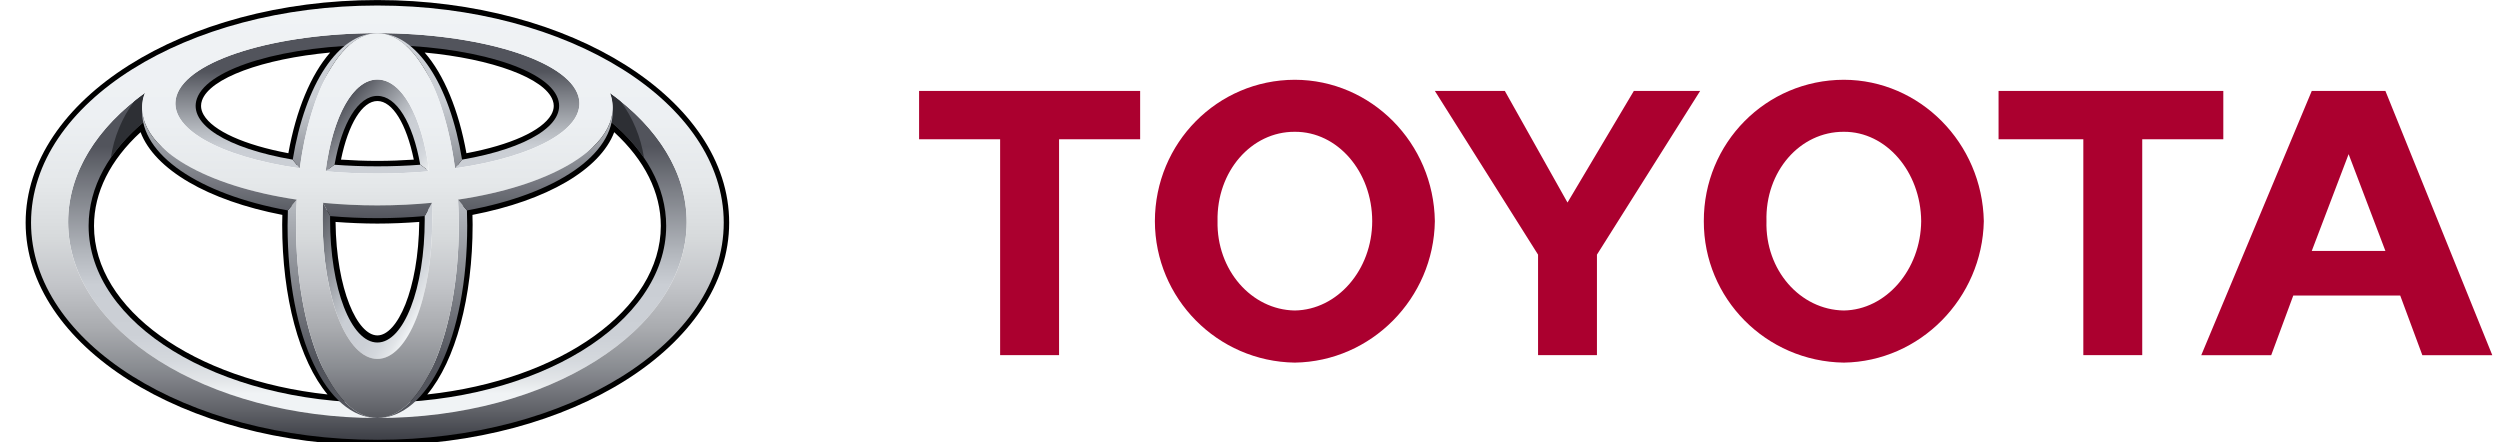
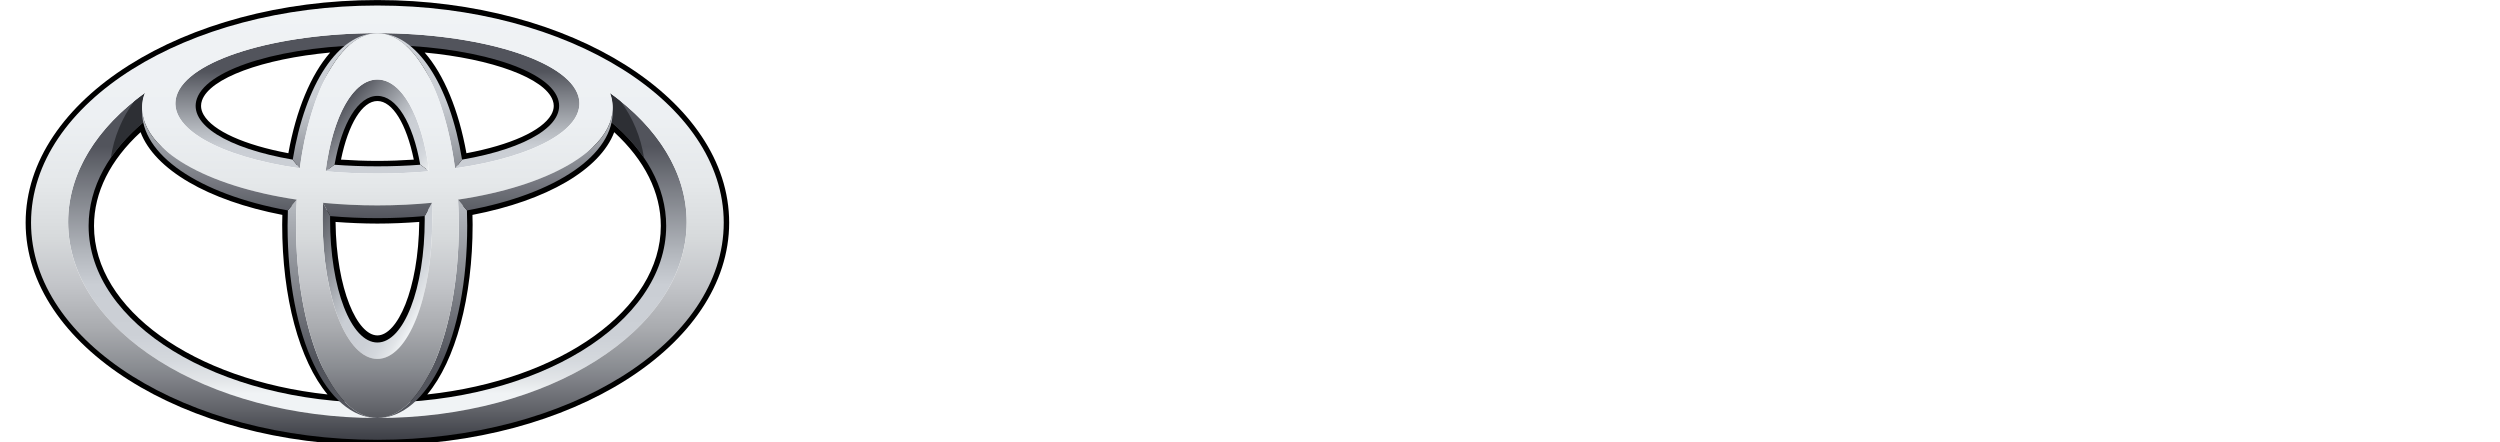
<svg xmlns="http://www.w3.org/2000/svg" width="243" height="43" viewBox="0 0 243 43" fill="none">
  <g clip-path="url(#clip0_788_2460)">
    <path d="M2.492 21.644C2.492 33.576 17.831 43.284 36.684 43.284C55.536 43.284 70.875 33.576 70.875 21.644C70.874 9.711 55.536 0.004 36.683 0.004C17.831 0.004 2.492 9.711 2.492 21.644ZM3.542 21.644C3.542 10.298 18.409 1.067 36.684 1.067C54.958 1.067 69.826 10.298 69.826 21.644C69.826 32.992 54.958 42.223 36.684 42.223C18.409 42.222 3.542 32.992 3.542 21.644Z" fill="black" />
    <path d="M33.453 3.938C25.45 4.433 19.638 6.578 18.647 9.404C18.546 9.689 18.494 9.989 18.494 10.292C18.494 10.769 18.627 11.245 18.891 11.701C20.002 13.615 23.449 15.194 28.355 16.04L28.874 16.126L28.962 15.601C29.767 10.633 31.534 6.726 33.813 4.881L35.104 3.834L33.453 3.938ZM19.797 11.166C19.626 10.872 19.542 10.582 19.542 10.296C19.542 10.115 19.572 9.939 19.636 9.76C20.392 7.6 25.529 5.715 32.092 5.106C30.22 7.248 28.78 10.7 28.029 14.893C23.765 14.095 20.698 12.721 19.797 11.166ZM31.989 15.919L31.887 16.496L32.466 16.541C33.839 16.645 35.258 16.701 36.682 16.701C38.108 16.701 39.528 16.645 40.901 16.541L41.479 16.496L41.376 15.919C40.587 11.436 38.831 8.758 36.683 8.758C34.534 8.758 32.779 11.436 31.989 15.919ZM36.683 9.819C38.152 9.819 39.507 12.043 40.221 15.515C39.06 15.592 37.877 15.639 36.682 15.639C35.488 15.639 34.305 15.592 33.145 15.515C33.857 12.043 35.215 9.819 36.683 9.819ZM39.552 4.881C41.83 6.726 43.6 10.634 44.405 15.602L44.491 16.127L45.01 16.041C49.917 15.194 53.367 13.615 54.473 11.701C54.904 10.966 54.986 10.172 54.719 9.405C53.729 6.579 47.916 4.434 39.914 3.939L38.265 3.835L39.552 4.881ZM41.277 5.106C47.837 5.715 52.974 7.604 53.728 9.76C53.794 9.939 53.825 10.115 53.825 10.296C53.825 10.582 53.739 10.872 53.572 11.166C52.667 12.72 49.599 14.095 45.337 14.893C44.586 10.7 43.149 7.248 41.277 5.106ZM13.584 11.487C9.987 14.535 8.087 18.155 8.087 21.958C8.087 30.905 18.873 38.468 33.174 39.546L34.772 39.667L33.555 38.616C30.422 35.905 28.476 29.472 28.476 21.826L28.509 20.02L28.07 19.93C20.548 18.566 15.196 15.367 14.434 11.784L14.252 10.924L13.584 11.487ZM9.137 21.958C9.137 18.697 10.71 15.567 13.663 12.848C15.039 16.469 20.179 19.485 27.445 20.888C27.436 21.302 27.428 21.826 27.428 21.826C27.428 28.915 29.091 35.037 31.834 38.34C18.803 36.934 9.137 30.049 9.137 21.958ZM31.562 21.002L31.559 21.195C31.559 28.301 33.762 33.662 36.683 33.662C39.603 33.662 41.806 28.301 41.806 21.195L41.799 20.428L41.236 20.477C39.75 20.608 38.221 20.673 36.684 20.673C35.147 20.673 33.615 20.608 32.133 20.477L31.568 20.425L31.562 21.002ZM40.751 21.572C40.672 28.184 38.613 32.602 36.683 32.602C34.752 32.602 32.692 28.184 32.615 21.572C33.95 21.671 35.312 21.733 36.683 21.733C38.056 21.733 39.415 21.671 40.751 21.572ZM58.93 11.784C58.169 15.367 52.816 18.566 45.296 19.93L44.855 20.013L44.89 21.826C44.89 29.471 42.944 35.905 39.811 38.616L38.595 39.667L40.19 39.545C54.493 38.468 65.279 30.905 65.279 21.958C65.279 18.154 63.377 14.534 59.78 11.487L59.114 10.923L58.93 11.784ZM59.702 12.848C62.657 15.567 64.231 18.697 64.231 21.958C64.231 30.049 54.565 36.934 41.533 38.34C44.276 35.037 45.939 28.915 45.939 21.826C45.939 21.826 45.929 21.302 45.922 20.888C53.185 19.485 58.326 16.468 59.702 12.848Z" fill="black" />
    <path d="M59.303 9.052C59.351 9.187 59.395 9.324 59.429 9.462C59.627 10.257 59.586 11.038 59.33 11.798C62.742 14.645 64.753 18.155 64.753 21.958C64.753 31.451 52.185 39.149 36.683 39.149C21.18 39.149 8.613 31.451 8.613 21.958C8.613 18.158 10.627 14.645 14.034 11.798C13.78 11.038 13.739 10.257 13.937 9.462C13.978 9.311 14.033 9.165 14.1 9.024C9.444 12.379 6.621 16.776 6.621 21.592C6.621 32.108 20.08 40.631 36.683 40.631C53.285 40.631 66.745 32.108 66.745 21.592C66.745 16.786 63.934 12.399 59.303 9.052Z" fill="url(#paint0_linear_788_2460)" />
    <path d="M40.86 16.012C39.535 16.113 38.138 16.168 36.682 16.168C35.227 16.168 33.832 16.113 32.507 16.012H32.503L31.637 16.649C33.234 16.79 34.921 16.869 36.683 16.869C38.445 16.869 40.132 16.79 41.73 16.649L40.86 16.012ZM56.215 9.342C55.16 5.814 46.461 3.223 36.683 3.223C26.907 3.223 18.209 5.815 17.153 9.342C16.237 12.402 21.237 15.235 29.126 16.358L28.44 15.514C22.059 14.416 18.266 12.074 19.141 9.583C20.202 6.56 27.904 4.37 36.682 4.37C45.46 4.37 53.165 6.56 54.224 9.583C55.098 12.074 51.307 14.416 44.924 15.514L44.241 16.358C52.127 15.235 57.13 12.402 56.215 9.342Z" fill="url(#paint1_linear_788_2460)" />
    <path d="M32.517 16.012C33.25 11.894 34.839 9.321 36.682 9.321C38.528 9.321 40.116 11.894 40.849 16.012H40.864L41.721 16.641C40.998 11.203 39.016 7.728 36.684 7.728C34.35 7.728 32.369 11.203 31.647 16.641L32.503 16.012H32.517Z" fill="url(#paint2_linear_788_2460)" />
    <path d="M41.981 19.723L41.28 21.005C41.28 21.098 41.284 21.194 41.284 21.291C41.284 28.117 39.221 33.292 36.683 33.292C34.143 33.292 32.083 28.117 32.083 21.291C32.083 21.184 32.086 21.077 32.088 20.974L31.386 19.723C31.365 20.243 31.355 20.764 31.355 21.284C31.355 29.023 33.74 34.885 36.684 34.885C39.627 34.885 42.015 29.023 42.015 21.284C42.014 20.764 42.002 20.243 41.981 19.723Z" fill="url(#paint3_linear_788_2460)" />
    <path d="M29.137 16.362C30.145 8.803 33.142 3.223 36.684 3.223C32.887 3.223 29.651 8.167 28.451 15.529L29.127 16.362H29.137Z" fill="url(#paint4_linear_788_2460)" />
    <path d="M44.231 16.362H44.238L44.914 15.529C43.715 8.167 40.477 3.223 36.683 3.223C40.224 3.223 43.224 8.803 44.231 16.362Z" fill="url(#paint5_linear_788_2460)" />
    <path d="M45.386 20.448L44.525 19.408H44.518C44.566 20.234 44.594 21.074 44.594 21.926C44.594 32.256 41.051 40.63 36.684 40.63C41.581 40.63 45.413 32.864 45.413 21.926C45.413 21.426 45.403 20.935 45.386 20.448Z" fill="url(#paint6_linear_788_2460)" />
    <path d="M28.775 21.927C28.775 21.074 28.803 20.235 28.85 19.409H28.844L27.982 20.445C27.963 20.939 27.954 21.433 27.953 21.927C27.953 32.864 31.788 40.631 36.684 40.631C32.318 40.631 28.775 32.257 28.775 21.927Z" fill="url(#paint7_linear_788_2460)" />
    <path d="M59.33 11.798C60.634 12.887 61.735 14.074 62.595 15.336C62.297 13.33 61.508 11.431 60.3 9.812C59.974 9.55 59.641 9.296 59.302 9.052C59.35 9.187 59.395 9.325 59.429 9.463C59.627 10.257 59.586 11.038 59.33 11.798ZM14.035 11.798C13.781 11.038 13.74 10.257 13.938 9.462C13.978 9.311 14.033 9.165 14.1 9.024C13.751 9.279 13.406 9.542 13.067 9.812C11.86 11.432 11.071 13.33 10.771 15.336C11.632 14.074 12.73 12.886 14.035 11.798Z" fill="#2D2F34" />
    <path d="M3.017 21.644C3.017 9.987 18.089 0.536 36.684 0.536C55.276 0.536 70.348 9.987 70.348 21.644C70.348 33.303 55.276 42.752 36.684 42.752C18.089 42.751 3.017 33.303 3.017 21.644ZM36.683 40.631C53.285 40.631 66.745 32.107 66.745 21.592C66.745 11.076 53.285 2.549 36.683 2.549C20.08 2.549 6.621 11.076 6.621 21.592C6.621 32.107 20.08 40.631 36.683 40.631Z" fill="url(#paint8_linear_788_2460)" />
    <path d="M28.775 21.927C28.775 11.706 32.318 3.223 36.683 3.223C41.051 3.223 44.594 11.706 44.594 21.927C44.594 32.257 41.051 40.631 36.683 40.631C32.315 40.631 28.775 32.257 28.775 21.927ZM36.683 34.885C39.627 34.885 42.015 29.023 42.015 21.288C42.015 13.26 39.627 7.729 36.683 7.729C33.74 7.729 31.354 13.26 31.354 21.288C31.354 29.023 33.74 34.885 36.683 34.885Z" fill="url(#paint9_linear_788_2460)" />
    <path d="M13.937 9.462C14.805 5.987 25.299 0.93 36.683 0.93C48.067 0.93 58.2 4.543 59.429 9.462C60.805 14.976 50.692 19.965 36.683 19.965C22.672 19.965 12.559 14.976 13.937 9.462ZM36.683 3.223C26.907 3.223 18.209 5.815 17.153 9.342C15.971 13.294 24.653 16.869 36.683 16.869C48.716 16.869 57.397 13.293 56.215 9.342C55.16 5.814 46.461 3.223 36.683 3.223Z" fill="url(#paint10_linear_788_2460)" />
    <path d="M31.375 19.712L31.381 19.717L32.103 21.005C33.573 21.132 35.102 21.205 36.683 21.205C38.272 21.205 39.804 21.132 41.284 21.002L41.987 19.716L41.991 19.712C40.301 19.875 38.528 19.965 36.684 19.965C34.911 19.966 33.139 19.881 31.375 19.712ZM59.548 10.654C59.368 14.597 53.377 18.089 44.522 19.405L44.525 19.409L45.389 20.453C54.053 18.877 59.753 15.007 59.548 10.654ZM13.819 10.654C13.614 15.011 19.313 18.877 27.976 20.453L28.842 19.409L28.844 19.405C19.987 18.089 14.001 14.597 13.819 10.654Z" fill="url(#paint11_linear_788_2460)" />
-     <path d="M165.611 21.496C165.588 13.897 171.651 7.767 179.223 7.754C186.611 7.766 192.678 13.896 192.827 21.496C192.68 29.009 186.612 35.139 179.223 35.246C171.651 35.139 165.588 29.009 165.611 21.496ZM179.224 30.18C183.312 30.117 186.697 26.236 186.739 21.496C186.697 16.664 183.312 12.784 179.224 12.811C174.959 12.783 171.566 16.663 171.701 21.496C171.566 26.236 174.959 30.116 179.224 30.18ZM208.225 13.535V34.522H202.499V13.535H194.26V8.84H216.106V13.535H208.225ZM222.906 28.727L220.762 34.523H213.963L224.703 8.84H231.862L242.25 34.523H235.451L233.302 28.727H222.906ZM228.286 24.391H231.862L228.286 14.982L224.703 24.391H228.286ZM102.941 13.535V34.522H97.212V13.535H89.335V8.84H110.822V13.535H102.941ZM112.255 21.496C112.266 13.897 118.326 7.767 125.856 7.754C133.29 7.766 139.359 13.896 139.468 21.496C139.359 29.009 133.29 35.139 125.856 35.246C118.326 35.139 112.266 29.009 112.255 21.496ZM125.856 30.18C129.993 30.117 133.375 26.236 133.379 21.496C133.374 16.664 129.993 12.784 125.856 12.811C121.634 12.783 118.246 16.663 118.345 21.496C118.246 26.236 121.634 30.116 125.856 30.18ZM152.361 34.522H155.223V24.752L165.253 8.84H158.809L152.361 19.687L146.271 8.84H139.469L149.499 24.752V34.522H152.361Z" fill="#AB002F" />
  </g>
  <defs>
    <linearGradient id="paint0_linear_788_2460" x1="36.683" y1="38.279" x2="36.683" y2="14.226" gradientUnits="userSpaceOnUse">
      <stop stop-color="#F0F3F5" />
      <stop offset="0.056" stop-color="#E2E5E8" />
      <stop offset="0.138" stop-color="#D4D8DD" />
      <stop offset="0.242" stop-color="#CCD0D6" />
      <stop offset="0.44" stop-color="#CACED4" />
      <stop offset="0.568" stop-color="#B3B7BD" />
      <stop offset="0.835" stop-color="#797C83" />
      <stop offset="1" stop-color="#52545C" />
    </linearGradient>
    <linearGradient id="paint1_linear_788_2460" x1="36.684" y1="19.953" x2="36.684" y2="6.919" gradientUnits="userSpaceOnUse">
      <stop stop-color="#F0F3F5" />
      <stop offset="0.056" stop-color="#E2E5E8" />
      <stop offset="0.138" stop-color="#D4D8DD" />
      <stop offset="0.242" stop-color="#CCD0D6" />
      <stop offset="0.44" stop-color="#CACED4" />
      <stop offset="0.568" stop-color="#B3B7BD" />
      <stop offset="0.835" stop-color="#797C83" />
      <stop offset="1" stop-color="#52545C" />
    </linearGradient>
    <linearGradient id="paint2_linear_788_2460" x1="40.961" y1="17.557" x2="32.84" y2="10.819" gradientUnits="userSpaceOnUse">
      <stop stop-color="#F0F3F5" />
      <stop offset="0.056" stop-color="#E2E5E8" />
      <stop offset="0.138" stop-color="#D4D8DD" />
      <stop offset="0.242" stop-color="#CCD0D6" />
      <stop offset="0.44" stop-color="#CACED4" />
      <stop offset="0.568" stop-color="#B3B7BD" />
      <stop offset="0.835" stop-color="#797C83" />
      <stop offset="1" stop-color="#52545C" />
    </linearGradient>
    <linearGradient id="paint3_linear_788_2460" x1="41.78" y1="28.917" x2="29.981" y2="22.183" gradientUnits="userSpaceOnUse">
      <stop stop-color="#F0F3F5" />
      <stop offset="0.056" stop-color="#E2E5E8" />
      <stop offset="0.138" stop-color="#D4D8DD" />
      <stop offset="0.242" stop-color="#CCD0D6" />
      <stop offset="0.44" stop-color="#CACED4" />
      <stop offset="0.568" stop-color="#B3B7BD" />
      <stop offset="0.835" stop-color="#797C83" />
      <stop offset="1" stop-color="#52545C" />
    </linearGradient>
    <linearGradient id="paint4_linear_788_2460" x1="32.567" y1="0.534" x2="32.567" y2="21.207" gradientUnits="userSpaceOnUse">
      <stop stop-color="#F0F3F5" />
      <stop offset="0.056" stop-color="#E2E5E8" />
      <stop offset="0.138" stop-color="#D4D8DD" />
      <stop offset="0.242" stop-color="#CCD0D6" />
      <stop offset="0.44" stop-color="#CACED4" />
      <stop offset="0.568" stop-color="#B3B7BD" />
      <stop offset="0.835" stop-color="#797C83" />
      <stop offset="1" stop-color="#52545C" />
    </linearGradient>
    <linearGradient id="paint5_linear_788_2460" x1="40.799" y1="0.534" x2="40.799" y2="21.207" gradientUnits="userSpaceOnUse">
      <stop stop-color="#F0F3F5" />
      <stop offset="0.056" stop-color="#E2E5E8" />
      <stop offset="0.138" stop-color="#D4D8DD" />
      <stop offset="0.242" stop-color="#CCD0D6" />
      <stop offset="0.44" stop-color="#CACED4" />
      <stop offset="0.568" stop-color="#B3B7BD" />
      <stop offset="0.835" stop-color="#797C83" />
      <stop offset="1" stop-color="#52545C" />
    </linearGradient>
    <linearGradient id="paint6_linear_788_2460" x1="41.048" y1="0.36" x2="41.048" y2="34.861" gradientUnits="userSpaceOnUse">
      <stop stop-color="#F0F3F5" />
      <stop offset="0.056" stop-color="#E2E5E8" />
      <stop offset="0.138" stop-color="#D4D8DD" />
      <stop offset="0.242" stop-color="#CCD0D6" />
      <stop offset="0.44" stop-color="#CACED4" />
      <stop offset="0.568" stop-color="#B3B7BD" />
      <stop offset="0.835" stop-color="#797C83" />
      <stop offset="1" stop-color="#52545C" />
    </linearGradient>
    <linearGradient id="paint7_linear_788_2460" x1="32.318" y1="0.36" x2="32.318" y2="34.861" gradientUnits="userSpaceOnUse">
      <stop stop-color="#F0F3F5" />
      <stop offset="0.056" stop-color="#E2E5E8" />
      <stop offset="0.138" stop-color="#D4D8DD" />
      <stop offset="0.242" stop-color="#CCD0D6" />
      <stop offset="0.44" stop-color="#CACED4" />
      <stop offset="0.568" stop-color="#B3B7BD" />
      <stop offset="0.835" stop-color="#797C83" />
      <stop offset="1" stop-color="#52545C" />
    </linearGradient>
    <linearGradient id="paint8_linear_788_2460" x1="36.682" y1="0.536" x2="36.682" y2="42.752" gradientUnits="userSpaceOnUse">
      <stop stop-color="#F0F3F5" />
      <stop offset="0.253" stop-color="#EDF0F3" />
      <stop offset="0.406" stop-color="#E5E8EA" />
      <stop offset="0.531" stop-color="#D7DADC" />
      <stop offset="0.642" stop-color="#C3C5C9" />
      <stop offset="0.744" stop-color="#A9ABAF" />
      <stop offset="0.839" stop-color="#888B90" />
      <stop offset="0.926" stop-color="#63656B" />
      <stop offset="1" stop-color="#3D3F46" />
    </linearGradient>
    <linearGradient id="paint9_linear_788_2460" x1="36.684" y1="0.534" x2="36.684" y2="42.752" gradientUnits="userSpaceOnUse">
      <stop stop-color="#F0F3F5" />
      <stop offset="0.253" stop-color="#EDF0F3" />
      <stop offset="0.406" stop-color="#E5E8EA" />
      <stop offset="0.531" stop-color="#D7DADC" />
      <stop offset="0.642" stop-color="#C3C5C9" />
      <stop offset="0.744" stop-color="#A9ABAF" />
      <stop offset="0.839" stop-color="#888B90" />
      <stop offset="0.926" stop-color="#63656B" />
      <stop offset="1" stop-color="#3D3F46" />
    </linearGradient>
    <linearGradient id="paint10_linear_788_2460" x1="36.683" y1="0.538" x2="36.683" y2="42.756" gradientUnits="userSpaceOnUse">
      <stop stop-color="#F0F3F5" />
      <stop offset="0.253" stop-color="#EDF0F3" />
      <stop offset="0.406" stop-color="#E5E8EA" />
      <stop offset="0.531" stop-color="#D7DADC" />
      <stop offset="0.642" stop-color="#C3C5C9" />
      <stop offset="0.744" stop-color="#A9ABAF" />
      <stop offset="0.839" stop-color="#888B90" />
      <stop offset="0.926" stop-color="#63656B" />
      <stop offset="1" stop-color="#3D3F46" />
    </linearGradient>
    <linearGradient id="paint11_linear_788_2460" x1="36.684" y1="9.291" x2="36.684" y2="21.323" gradientUnits="userSpaceOnUse">
      <stop stop-color="#CACED4" />
      <stop offset="1" stop-color="#52545C" />
    </linearGradient>
    <clipPath id="clip0_788_2460">
      <rect width="242" height="43" fill="white" transform="translate(0.25)" />
    </clipPath>
  </defs>
</svg>